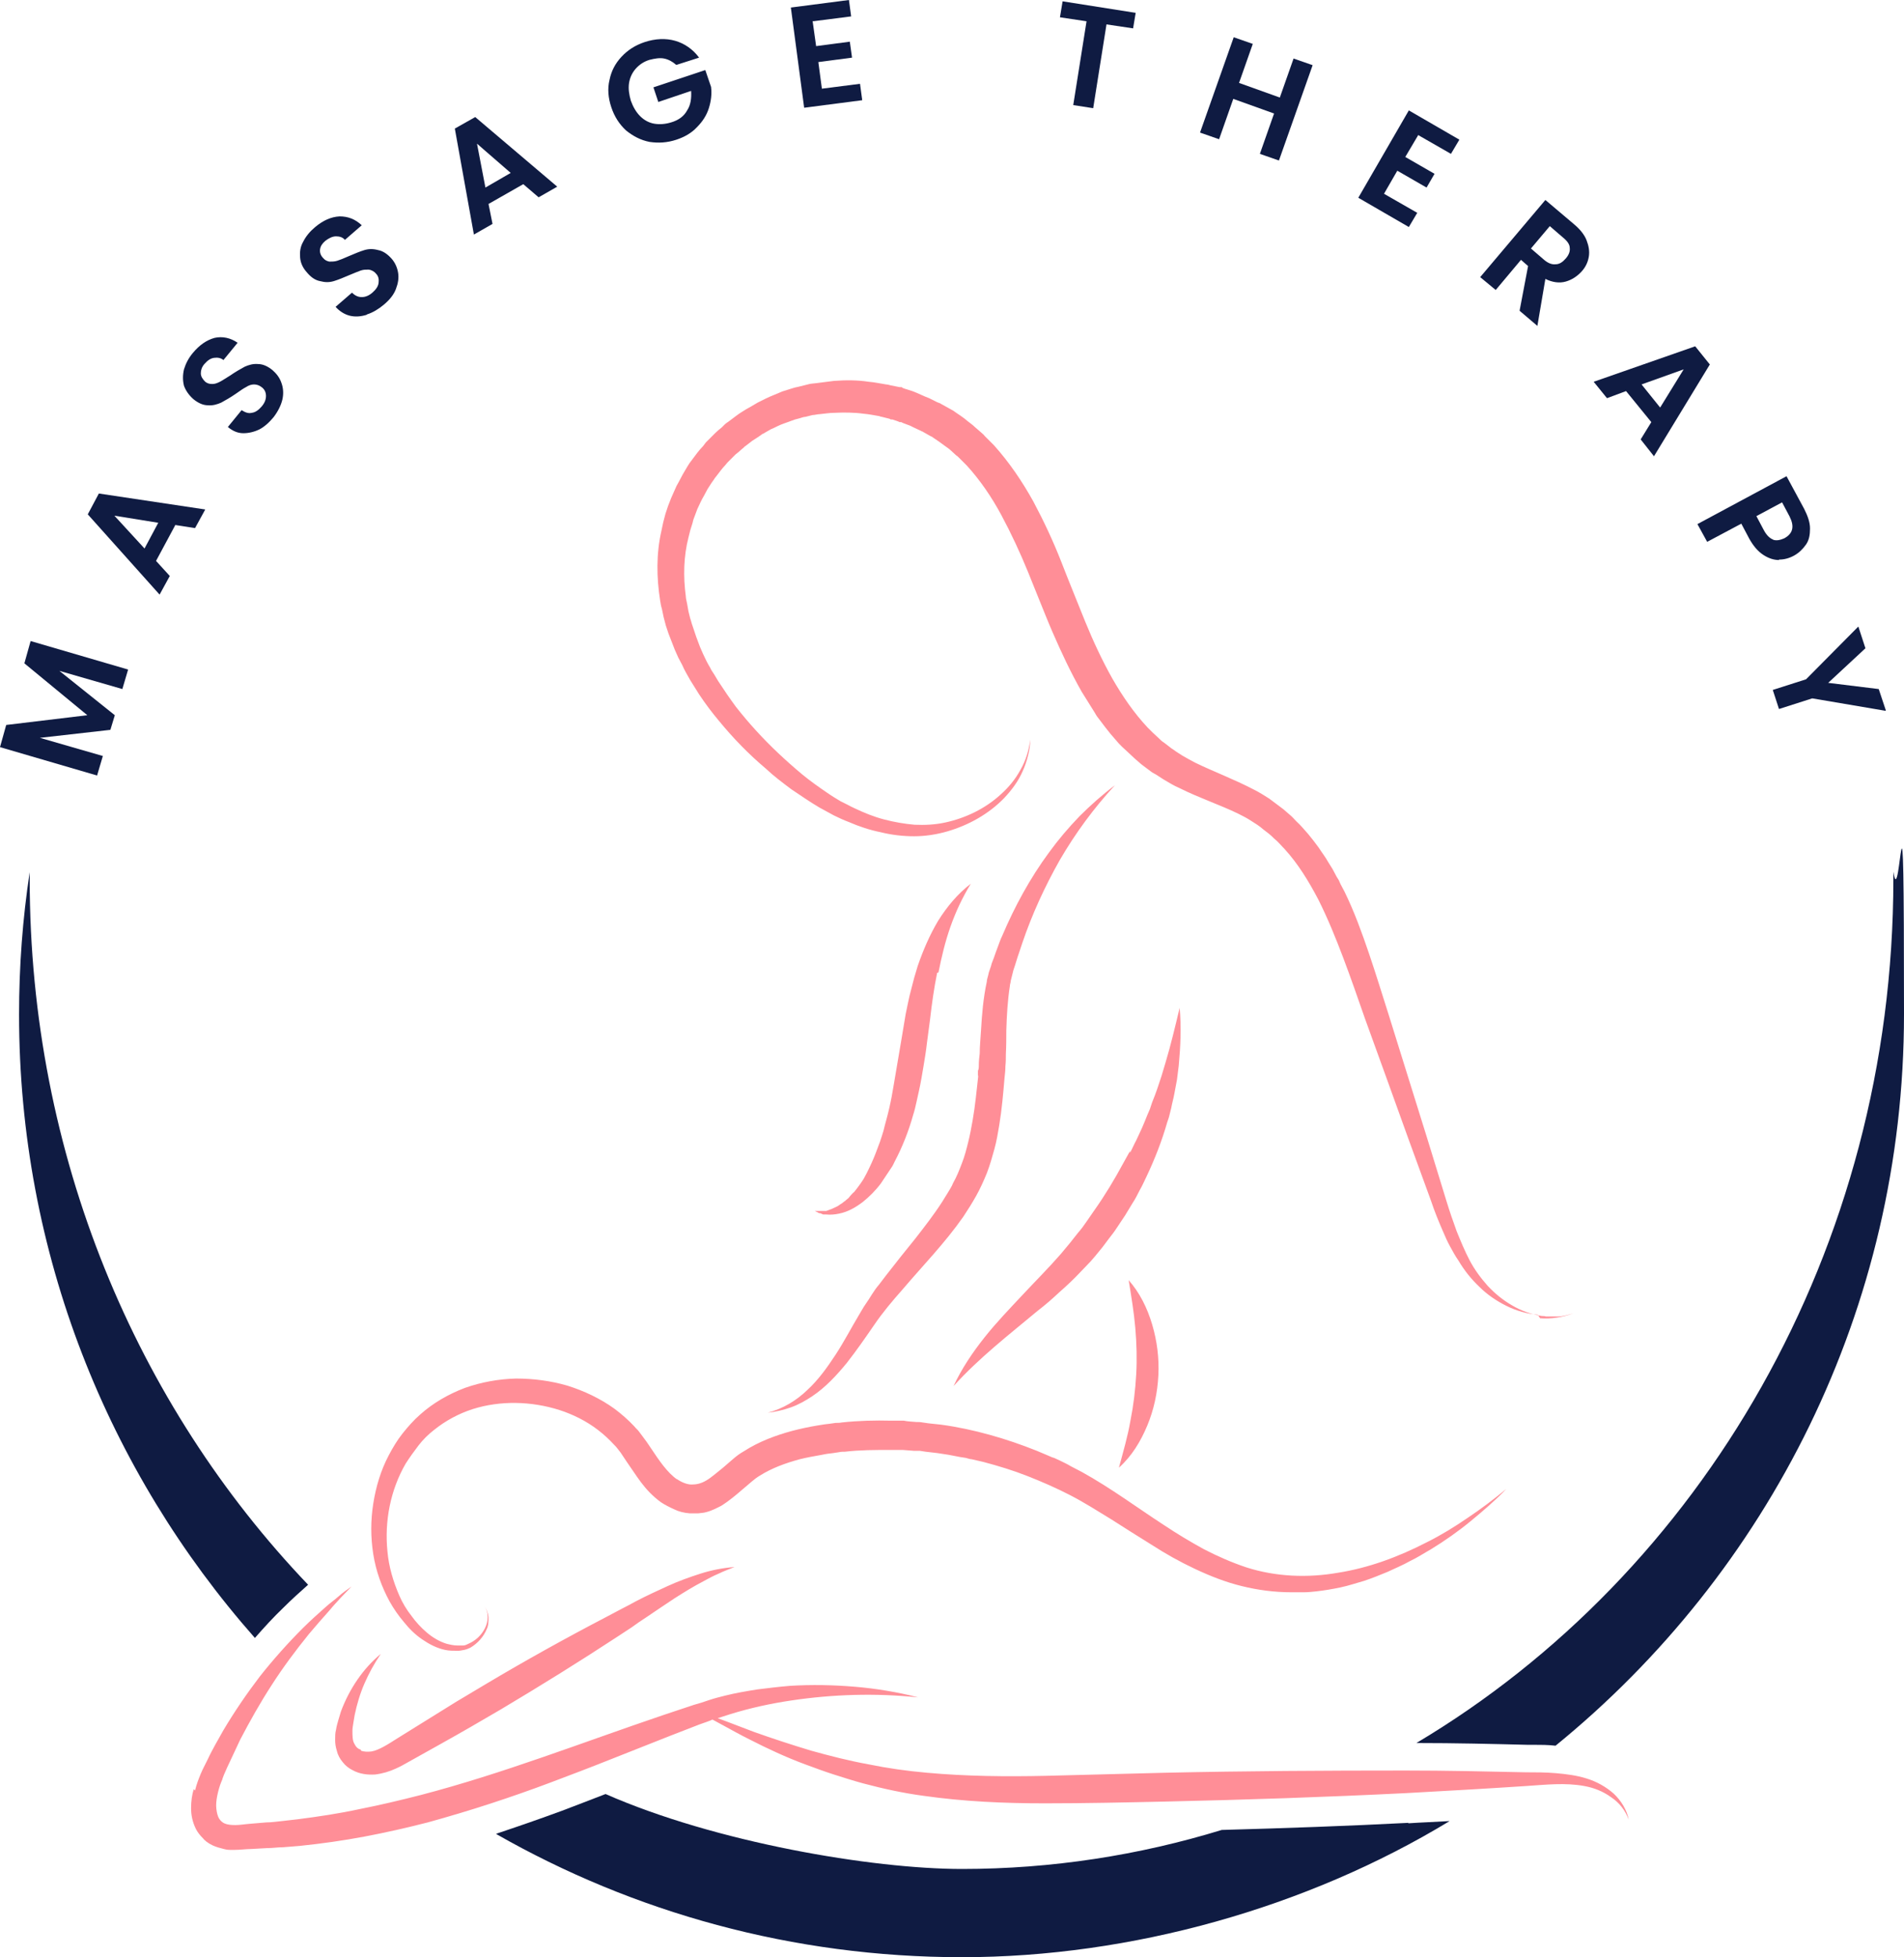
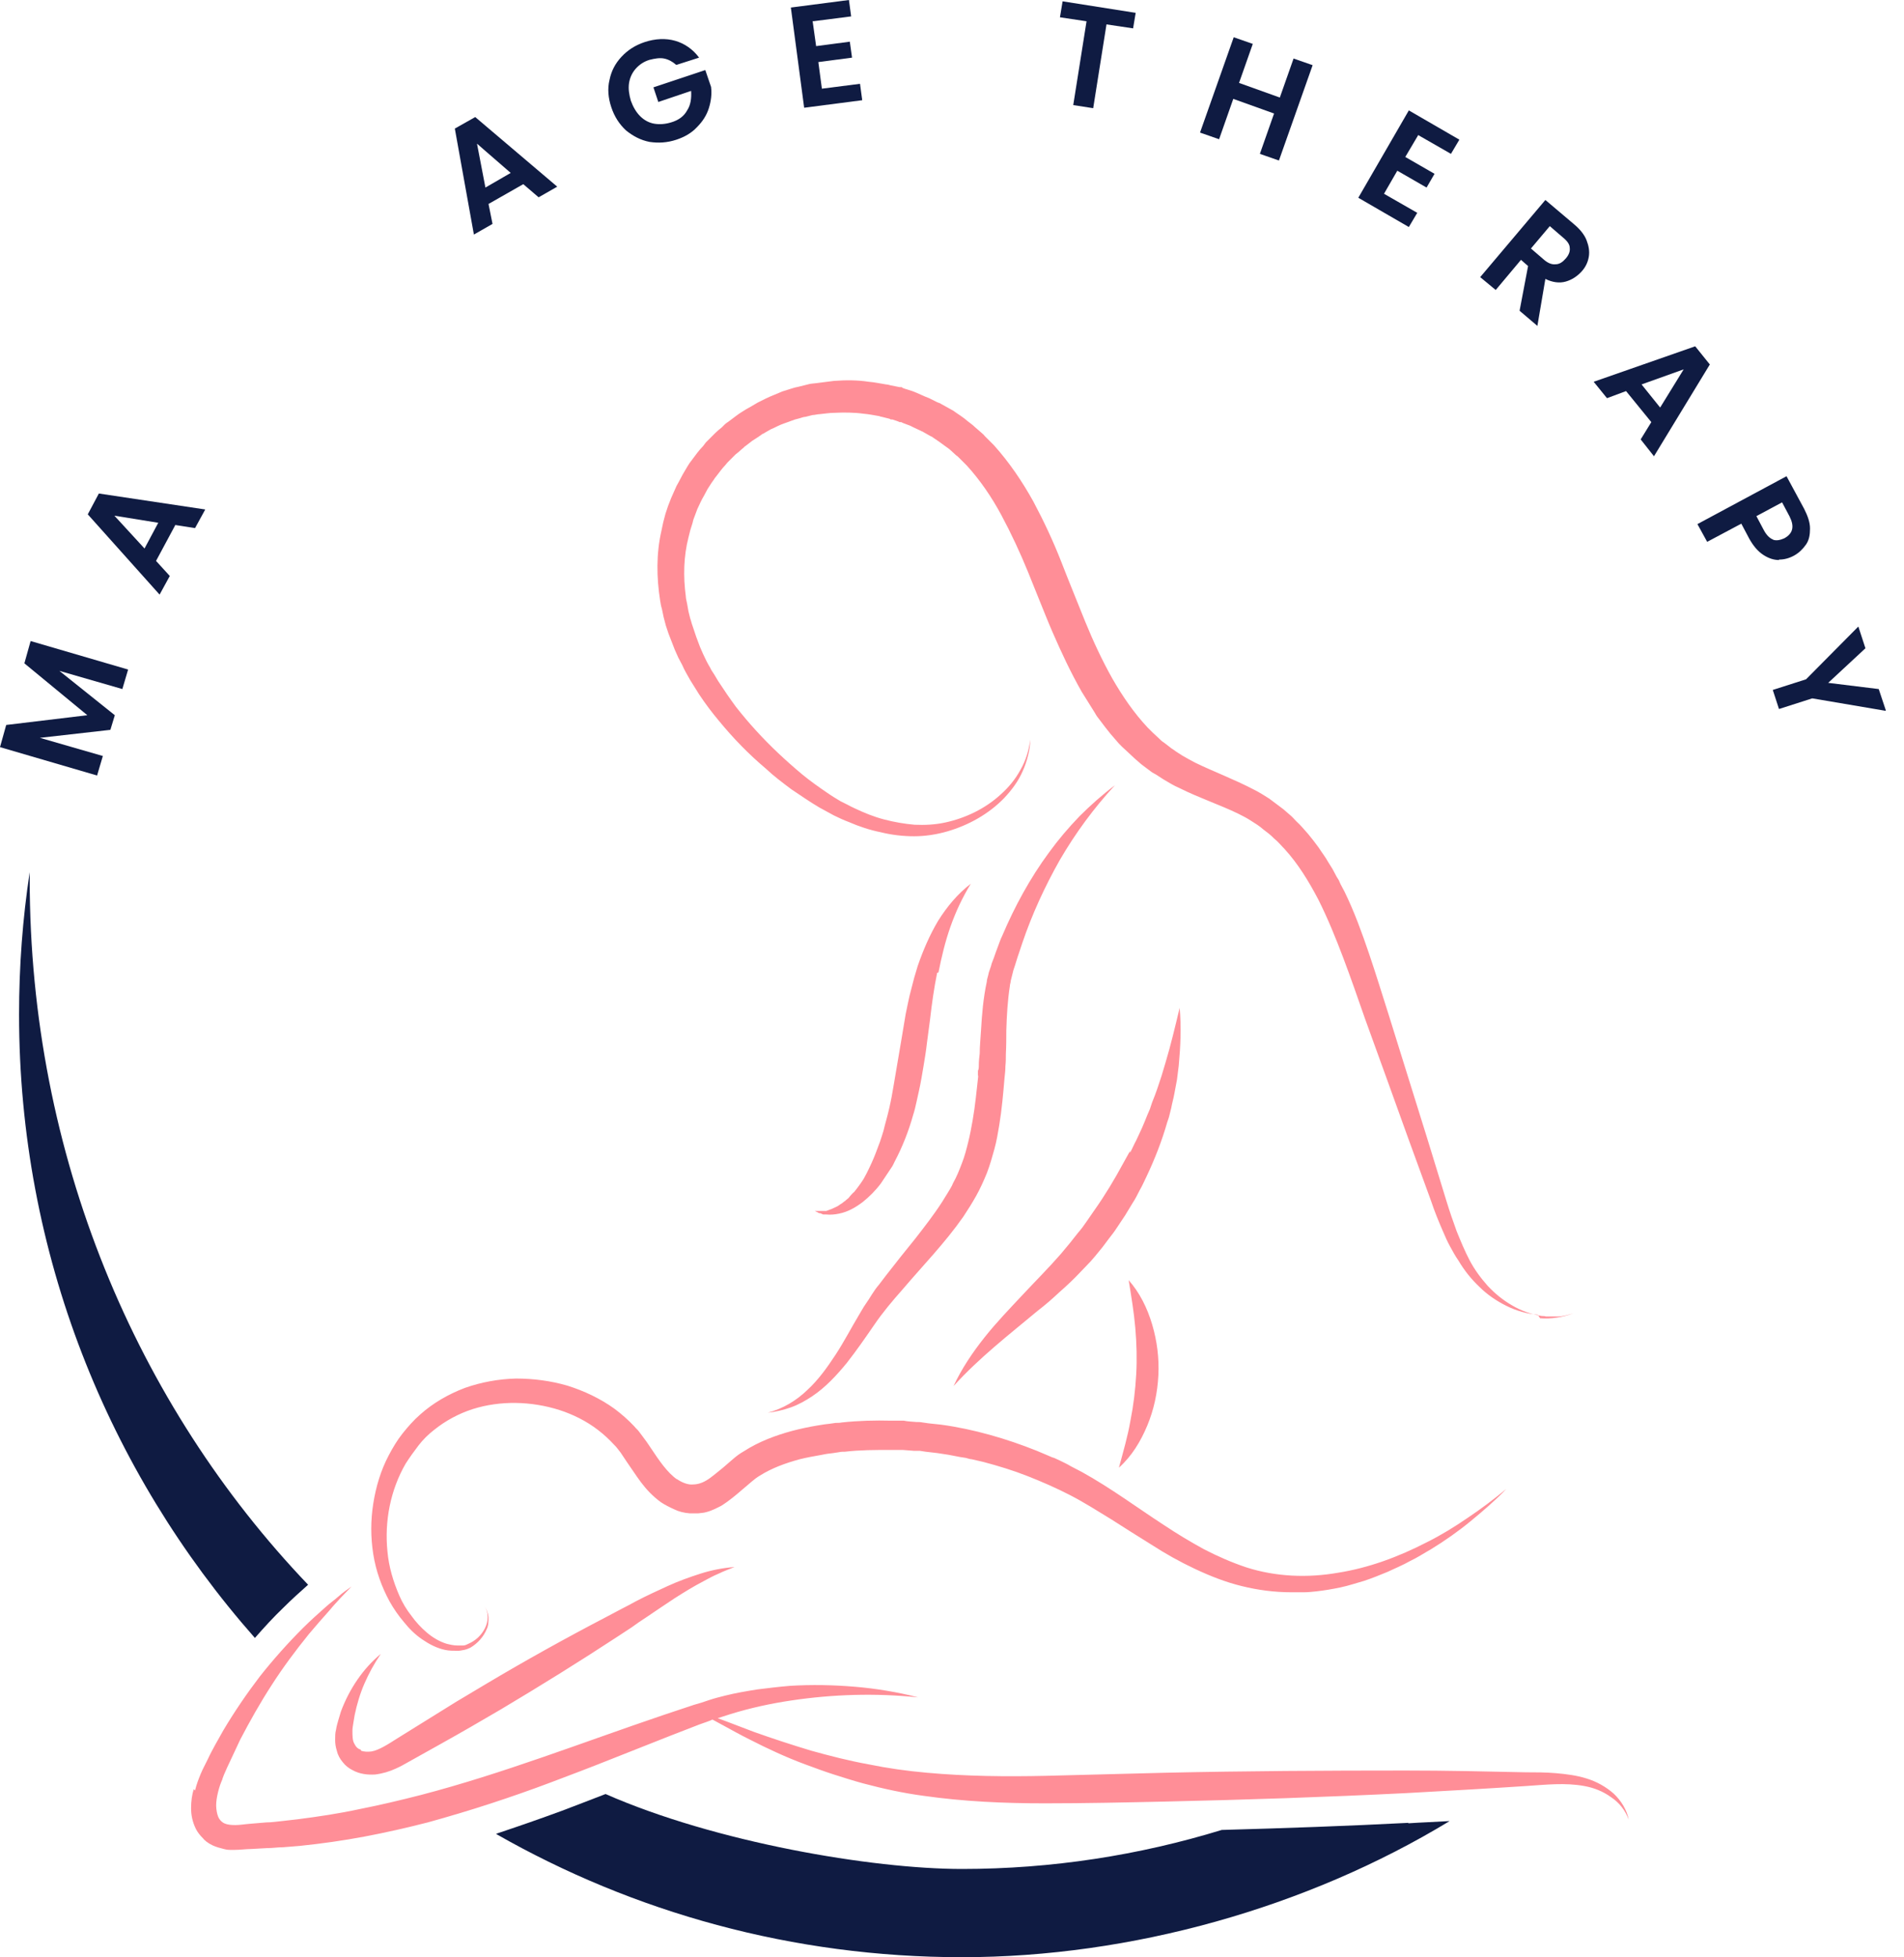
<svg xmlns="http://www.w3.org/2000/svg" id="Capa_1" data-name="Capa 1" viewBox="0 0 429.5 441.4">
  <defs>
    <style>
      .cls-1 {
        fill: #ff8e97;
      }

      .cls-1, .cls-2 {
        stroke-width: 0px;
      }

      .cls-2 {
        fill: #0f1b42;
      }
    </style>
  </defs>
  <path class="cls-1" d="m346.9,296.5c-2.5-.2-4.9-.9-7.1-2s-4.3-2.5-6.1-4.3c-1.8-1.7-3.4-3.7-4.7-5.9-.7-1-1.3-2.1-1.9-3.2s-1.1-2.2-1.6-3.4c-1-2.3-1.9-4.5-2.7-6.9l-5-13.7c-3.3-9.2-6.6-18.3-9.9-27.4-1.6-4.6-3.2-9.2-4.9-13.7s-3.5-8.9-5.6-13.1c-2.2-4.2-4.6-8.1-7.6-11.4-.8-.8-1.5-1.7-2.4-2.4-.4-.4-.8-.8-1.2-1.1l-1.3-1c-.2-.2-.4-.3-.6-.5l-.7-.5-1.4-.9c-.9-.6-1.9-1.1-2.9-1.6-4.1-2-8.7-3.5-13.3-5.8-1.2-.5-2.3-1.2-3.5-1.9l-1.7-1.1-.9-.5c-.3-.2-.5-.4-.8-.6l-1.6-1.2c-.5-.4-1-.9-1.5-1.3-1-.9-1.9-1.8-2.9-2.7-.2-.2-.5-.5-.7-.7l-.6-.7c-.4-.5-.9-1-1.3-1.5-.8-1-1.6-2-2.4-3.1-.4-.5-.8-1-1.1-1.6l-1-1.6-.5-.8-.5-.8-1-1.6c-2.5-4.4-4.6-8.9-6.6-13.5-1-2.3-1.9-4.6-2.8-6.8s-1.8-4.5-2.7-6.7c-1.8-4.4-3.8-8.7-6-12.8s-4.8-7.9-7.8-11.2l-1.2-1.2-.6-.6c-.2-.2-.4-.4-.6-.5l-1.2-1.1c-.4-.4-.9-.7-1.3-1-.9-.7-1.8-1.3-2.7-1.9-.2-.2-.5-.3-.7-.4l-.7-.4-.7-.4c-.1,0-.2-.2-.4-.2l-.4-.2-1.5-.7-.4-.2-.4-.2-.8-.3-.8-.3-.4-.2h-.4c0-.1-1.6-.6-1.6-.6h-.4c0-.1-.4-.2-.4-.2l-.8-.2-.8-.2c-.3,0-.5-.2-.8-.2-1.1-.2-2.2-.4-3.3-.5-2.2-.3-4.4-.3-6.6-.2-1.1,0-2.2.2-3.3.3-.5,0-1.1.2-1.6.2l-1.6.4c-.5,0-1.1.3-1.6.4s-1.1.3-1.6.5c-1,.4-2.1.7-3.1,1.2s-1,.5-1.5.7l-1.4.8c-.2.2-.5.2-.7.4l-.7.5c-.5.3-.9.6-1.4.9l-1.3,1c-.2.2-.5.3-.6.5l-.6.5c-.4.4-.8.7-1.3,1.1l-1.2,1.2-.6.6-.5.6c-.4.4-.7.8-1.1,1.3l-1,1.3c-.2.2-.3.4-.5.7l-.5.7-.9,1.4-.8,1.5-.4.7-.4.8-.7,1.5-.6,1.6-.3.8-.2.8-.5,1.6-.4,1.6c-1.1,4.3-1.2,8.8-.6,13.3,0,.5.2,1.1.3,1.7l.3,1.7.4,1.6c.2.5.3,1.1.5,1.6.4,1.1.7,2.2,1.1,3.2.2.5.4,1.1.6,1.6l.7,1.6c.5,1.1,1,2.1,1.6,3.1.2.5.6,1,.9,1.5l.9,1.5c1.3,2,2.6,3.9,4,5.8,2.9,3.7,6.1,7.2,9.6,10.5,1.7,1.6,3.5,3.2,5.3,4.7s3.8,2.9,5.7,4.2c1,.7,2,1.3,3,1.9l1.6.8c.5.3,1,.5,1.6.8,2.1,1,4.3,1.9,6.6,2.5s4.6,1,6.9,1.2c2.3.1,4.6,0,6.9-.5,4.6-1,9-3.1,12.5-6.3,1.8-1.6,3.3-3.4,4.5-5.6,1.2-2.1,1.9-4.4,2.2-6.8,0,1.2-.2,2.4-.5,3.6s-.7,2.4-1.2,3.5c-1,2.3-2.5,4.3-4.2,6.1-3.5,3.6-8,6.1-12.8,7.5-2.4.7-5,1.1-7.5,1.1s-5.1-.3-7.5-.9c-2.5-.5-4.9-1.3-7.2-2.3-.6-.2-1.2-.5-1.7-.7l-1.7-.8c-1.1-.6-2.2-1.2-3.3-1.8-2.2-1.3-4.2-2.7-6.3-4.1-2-1.5-4-3-5.8-4.7-3.8-3.2-7.3-6.8-10.5-10.7-1.6-1.9-3.1-3.9-4.5-6-.3-.5-.7-1.1-1-1.6s-.7-1.1-1-1.6c-.6-1.1-1.3-2.2-1.8-3.4l-.9-1.7c-.3-.6-.5-1.2-.8-1.8-.5-1.2-.9-2.4-1.4-3.6-.2-.6-.4-1.2-.6-1.8l-.5-1.9-.4-1.9c-.2-.6-.3-1.3-.4-1.9-.8-5.1-.9-10.5.3-15.7l.4-1.9.5-1.9.3-.9.3-.9.7-1.8.8-1.8.4-.9.5-.9.9-1.7,1-1.7.5-.8c.2-.3.4-.5.6-.8l1.2-1.6c.4-.5.8-1,1.3-1.5l.6-.8.7-.7,1.4-1.4c.5-.5,1-.9,1.5-1.3l.7-.7c.2-.2.5-.4.8-.6l1.6-1.2c.5-.4,1.1-.8,1.6-1.1l.8-.5c.3-.2.6-.3.9-.5l1.7-1,1.8-.9c1.2-.6,2.4-1,3.7-1.6.6-.2,1.3-.4,1.9-.6.6-.2,1.3-.4,1.9-.5l2-.5c.6-.2,1.3-.2,2-.3,1.3-.2,2.6-.3,3.9-.5,2.7-.2,5.3-.2,7.9.2,1.3.1,2.6.4,3.9.6.3,0,.6.1,1,.2l1,.2,1,.2h.5c0,.1.5.3.5.3l1.9.6.5.2.5.2.9.4.9.4.5.2.5.2,1.8.9.5.2c.2,0,.3.2.4.2l.9.5.9.5c.3.2.6.3.9.5,1.1.8,2.3,1.5,3.3,2.4.5.4,1.1.8,1.6,1.3l1.5,1.3c.2.2.5.4.7.7l.7.7,1.4,1.4c3.5,3.9,6.4,8.2,8.9,12.7,2.4,4.5,4.5,9,6.3,13.6.9,2.3,1.8,4.6,2.7,6.8s1.8,4.5,2.7,6.7c1.8,4.4,3.8,8.7,6.1,12.8,2.3,4,4.9,7.8,8,11.1.8.8,1.6,1.6,2.4,2.3.4.4.8.8,1.3,1.1l1.3,1c.2.2.4.3.7.5l.7.5,1.4.9c.9.5,1.9,1.1,2.9,1.6,4.1,2,8.7,3.7,13.3,6.1,1.2.6,2.3,1.3,3.4,2l1.6,1.2.8.6c.3.2.5.4.8.6l1.5,1.3c.5.4.9.9,1.4,1.4,1,.9,1.8,1.9,2.7,2.9.4.5.8,1,1.2,1.5l.6.8.3.4.3.4c.7,1.1,1.5,2.1,2.1,3.2.3.5.7,1.1,1,1.6l.9,1.7.5.8.4.9.9,1.7c2.2,4.5,3.9,9.2,5.5,13.9s3,9.3,4.5,14c2.9,9.3,5.8,18.6,8.7,27.9l4.3,14c.7,2.3,1.5,4.6,2.3,6.8.9,2.2,1.8,4.4,2.9,6.5s2.5,4,4.1,5.8c1.6,1.7,3.4,3.2,5.5,4.4,2,1.2,4.3,2,6.7,2.4.3,0,.6,0,.9.1h2.7c1.2,0,2.4-.4,3.5-.7-2.5.9-5,1.3-7.5,1.1l-.5-.8Zm-126.3-53.7v-1.3c.2-.4.2-.8.2-1.3,0-.9.1-1.7.2-2.6,0-1.7.2-3.5.3-5.3.2-3.5.5-7.2,1.3-10.9,0-.5.2-.9.3-1.4s.2-.9.4-1.4.3-.9.4-1.3l.5-1.3c.3-.9.6-1.7.9-2.5s.6-1.7,1-2.5c2.8-6.6,6.3-13,10.5-18.7,2.1-2.9,4.4-5.6,6.9-8.2,2.5-2.5,5.2-4.9,8-7-4.8,5.2-8.9,10.8-12.4,16.8-3.4,6-6.3,12.3-8.5,18.8-.3.8-.5,1.6-.8,2.4-.3.8-.5,1.6-.8,2.5l-.4,1.2c-.1.4-.2.8-.3,1.2-.1.4-.2.8-.3,1.2,0,.4-.2.8-.2,1.2-.5,3.2-.7,6.6-.8,10,0,1.7,0,3.5-.1,5.3,0,.9,0,1.8-.1,2.7,0,.9-.1,1.8-.2,2.7-.3,3.5-.6,7.1-1.2,10.7-.3,1.8-.6,3.6-1.1,5.4s-1,3.6-1.7,5.4c-.7,1.7-1.5,3.5-2.4,5.1s-1.9,3.2-2.9,4.7c-4.2,6-9.2,11.1-13.7,16.4-2.3,2.6-4.5,5.2-6.4,8-2,2.9-4,5.8-6.2,8.6-2.3,2.8-4.8,5.5-7.8,7.5-1.5,1-3.1,1.9-4.8,2.5s-3.4,1-5.2,1.2c3.4-.9,6.4-2.7,8.9-5.1,2.5-2.3,4.5-5.1,6.4-8s3.5-6,5.3-9c.5-.8.9-1.6,1.4-2.3s1-1.5,1.5-2.3,1-1.5,1.6-2.2c.5-.7,1.1-1.4,1.6-2.1,1.1-1.4,2.2-2.8,3.3-4.2l3.3-4.1c2.1-2.7,4.2-5.4,6-8.2.4-.7.9-1.4,1.3-2.1.4-.7.9-1.4,1.2-2.2.8-1.4,1.4-2.9,2-4.5.6-1.5,1-3.1,1.4-4.7s.7-3.2,1-4.9c.6-3.4.9-6.8,1.3-10.3l-.1.4Zm34.3,17.2c.5-.9.9-1.9,1.4-2.8l1.3-2.8c.4-.9.8-1.9,1.2-2.9.2-.5.4-.9.6-1.4l.5-1.5c.4-1,.8-2,1.1-2.9l1-3,.9-3c1.2-4,2.2-8.2,3.2-12.4.4,4.3.2,8.7-.2,13l-.4,3.2c-.2,1.1-.4,2.1-.6,3.2s-.5,2.1-.7,3.2l-.4,1.6c-.1.5-.3,1-.5,1.6-1.2,4.2-2.8,8.3-4.7,12.3-.5,1-.9,2-1.5,3-.5,1-1,2-1.6,2.9l-1.7,2.8c-.6.9-1.2,1.8-1.8,2.7s-.6.9-.9,1.3l-1,1.3c-.7.9-1.3,1.8-2,2.6-.7.9-1.4,1.7-2.1,2.5-.8.8-1.5,1.6-2.3,2.4-1.5,1.6-3.1,3.1-4.7,4.5-1.6,1.5-3.2,2.9-4.9,4.2-6.6,5.5-13.2,10.6-19,17,1.8-3.9,4.3-7.6,7-11,2.7-3.4,5.7-6.5,8.6-9.6s5.9-6.1,8.6-9.2c.7-.8,1.3-1.6,2-2.4l1.9-2.4c.7-.8,1.3-1.6,1.9-2.5l.9-1.3c.3-.4.6-.9.9-1.3,2.4-3.4,4.5-6.9,6.5-10.6.5-.9,1-1.8,1.5-2.7v.4Zm-43.5-40.6c-.7,3.4-1.2,7-1.6,10.5l-.7,5.3c-.2,1.8-.5,3.6-.8,5.4s-.6,3.6-1,5.4c-.2.9-.4,1.8-.6,2.7s-.4,1.8-.7,2.7c-1,3.6-2.4,7.2-4.2,10.6-.2.4-.4.9-.7,1.3l-.8,1.2-.4.6-.4.6c-.3.4-.5.8-.8,1.2-1.2,1.6-2.6,3-4.1,4.2-1.6,1.2-3.3,2.2-5.3,2.6-.9.2-2,.3-2.9.2h-.7c-.2-.1-.5-.2-.7-.3h-.3c-.1-.1-.2-.2-.3-.2l-.6-.3h2.6c.9-.3,1.6-.6,2.4-1,.4-.2.7-.5,1.1-.7l.5-.4c.2-.1.3-.2.5-.4l.5-.4.4-.5c.3-.3.5-.6.9-.9.5-.6,1-1.3,1.5-2s.9-1.4,1.3-2.2c.8-1.6,1.5-3.1,2.1-4.7.3-.8.6-1.6.9-2.4.3-.8.5-1.6.8-2.5.4-1.7.9-3.3,1.3-5.1.4-1.7.7-3.4,1-5.2s.6-3.5.9-5.3c.3-1.8.6-3.5.9-5.3.3-1.8.6-3.6.9-5.4.4-1.8.7-3.6,1.2-5.4.2-.9.5-1.8.7-2.7.3-.9.5-1.8.8-2.7,1.2-3.5,2.7-7,4.6-10.2,2-3.2,4.4-6.1,7.4-8.4-1.9,3.1-3.4,6.3-4.6,9.7-1.2,3.4-2,6.8-2.7,10.3l-.3.1Zm43.1,69.2c2.6,2.9,4.3,6.4,5.4,10.1s1.6,7.6,1.4,11.5-1,7.7-2.5,11.3c-1.5,3.6-3.5,6.9-6.4,9.5,1-3.7,2-7.1,2.6-10.6.7-3.5,1.1-6.9,1.3-10.4.2-3.5.1-7-.2-10.5-.3-3.5-.9-7.1-1.5-10.8l-.1-.1Zm-101.9,44.9c1.1.8,2.4,1.3,3.4,1.3,1.1,0,2.1-.2,3.3-.9,1.2-.7,2.4-1.8,3.8-2.9.7-.6,1.4-1.2,2.2-1.9s1.6-1.3,2.5-1.8c3.4-2.2,7.2-3.6,10.9-4.6,1.9-.5,3.8-.9,5.6-1.2s1.9-.3,2.8-.4l1.4-.2c.5,0,.9,0,1.4-.1,3.7-.4,7.5-.5,11.2-.4h2.8c.9.2,1.9.2,2.8.3.5,0,.9,0,1.4.1l1.4.2c.9.1,1.9.2,2.8.3,3.7.5,7.4,1.3,11,2.3s7.1,2.2,10.6,3.6c.9.4,1.7.7,2.6,1.1s.9.4,1.3.5l1.3.6c.8.4,1.7.8,2.5,1.3l2.5,1.3c6.5,3.6,12.4,8,18.4,11.9,3,2,6,3.8,9.1,5.5,3.1,1.6,6.3,3,9.6,4.1,6.6,2.1,13.7,2.4,20.6,1.2,7-1.1,13.7-3.6,20.1-6.9,3.2-1.6,6.3-3.5,9.2-5.5,3-2,5.9-4.2,8.7-6.5-2.5,2.6-5.3,5-8.1,7.3-2.8,2.3-5.8,4.4-8.9,6.3-1.6.9-3.1,1.9-4.8,2.7-1.6.9-3.3,1.6-5,2.4-1.7.7-3.4,1.4-5.2,2-1.8.5-3.5,1.1-5.4,1.5s-3.7.7-5.5.9c-.9.1-1.9.2-2.8.2h-2.8c-3.8,0-7.6-.5-11.2-1.4-3.7-.9-7.2-2.3-10.6-3.9s-6.6-3.4-9.7-5.4c-3.1-1.9-6.2-3.9-9.2-5.8-3.1-1.9-6.1-3.8-9.2-5.4s-6.3-3-9.6-4.3c-3.3-1.3-6.6-2.3-10-3.2l-2.6-.6c-.4,0-.9-.2-1.3-.3l-1.3-.2c-.9-.2-1.7-.3-2.6-.5l-2.6-.4c-.9-.1-1.7-.2-2.6-.3l-1.3-.2h-1.3l-2.6-.2h-2.6c-3.5,0-7,0-10.4.4-.4,0-.9,0-1.3.1l-1.3.2c-.9.1-1.7.2-2.6.4-1.7.3-3.4.6-5,1-3.3.9-6.3,2-9,3.7-.7.4-1.3.9-1.9,1.4-.6.5-1.3,1.1-2,1.7-1.4,1.2-2.9,2.5-4.8,3.7-1,.5-2.1,1.1-3.3,1.4-.6.2-1.2.2-1.9.3h-1.9c-1.3-.1-2.5-.4-3.5-.9-1.1-.5-2.1-1-3-1.6-1.8-1.3-3.3-2.9-4.5-4.5s-2.2-3.2-3.2-4.6c-.5-.7-.9-1.4-1.4-2.1l-.7-.9c-.2-.3-.5-.6-.8-.9-1.1-1.2-2.3-2.3-3.6-3.3-2.6-2-5.6-3.5-8.7-4.5-6.3-2-13.3-2.2-19.6-.2-3.1,1-6.1,2.6-8.7,4.7-1.3,1-2.5,2.2-3.5,3.5s-2,2.7-2.9,4.1c-3.4,5.9-4.8,12.9-4.1,19.8.3,3.4,1.3,6.8,2.7,10,.7,1.6,1.6,3.1,2.7,4.5,1,1.4,2.2,2.7,3.5,3.8,1.3,1.1,2.8,2,4.4,2.5.8.2,1.6.4,2.5.4h1.3c.4,0,.8-.2,1.2-.4,1.6-.7,2.9-1.9,3.7-3.5.4-.8.6-1.6.6-2.5s-.2-1.8-.8-2.5c.6.7.9,1.6,1,2.5,0,.9,0,1.9-.4,2.7-.7,1.7-2,3.2-3.7,4.2-.4.2-.9.4-1.4.5s-1,.2-1.4.2c-1,0-2,0-2.9-.2-1.9-.4-3.6-1.3-5.2-2.4-1.6-1.1-2.9-2.4-4.1-3.9-1.2-1.4-2.3-3-3.2-4.6-1.8-3.3-3.1-6.9-3.7-10.7-.6-3.8-.6-7.6,0-11.4s1.7-7.5,3.5-10.9c.9-1.7,1.9-3.4,3.1-4.9s2.5-3,4-4.3c2.9-2.6,6.4-4.6,10.1-6,3.7-1.3,7.6-2,11.5-2.1,3.9,0,7.8.5,11.6,1.6,3.8,1.2,7.4,2.9,10.6,5.2,1.6,1.2,3.1,2.5,4.5,4,.3.4.7.7,1,1.1l.9,1.2c.6.8,1.2,1.6,1.7,2.4,2,3,3.8,5.7,6.1,7.3l-.2-.2Zm-71.2,61.3c.7.3,1.6.3,2.4.2,1.7-.3,3.7-1.6,5.9-3,2.2-1.4,4.4-2.7,6.6-4.1,2.2-1.4,4.4-2.7,6.6-4.1l6.7-4c8.9-5.3,17.9-10.3,27.1-15.1,1.1-.6,2.3-1.2,3.4-1.8,1.2-.6,2.3-1.2,3.4-1.8,2.3-1.2,4.7-2.3,7.1-3.4,2.4-1.1,4.9-2,7.4-2.8s5.1-1.3,7.7-1.5c-1.2.5-2.4.9-3.6,1.5-1.2.5-2.3,1.1-3.4,1.7-2.3,1.2-4.4,2.5-6.6,3.9-2.1,1.4-4.2,2.8-6.4,4.3-1.1.7-2.1,1.4-3.2,2.2-1.1.7-2.1,1.4-3.2,2.1-8.7,5.7-17.4,11.1-26.3,16.4l-6.7,3.9c-2.3,1.3-4.5,2.6-6.7,3.8-2.3,1.3-4.5,2.5-6.8,3.8s-2.3,1.3-3.6,1.9-2.9,1.1-4.6,1.3c-1.7.1-3.5-.1-5.1-1-.8-.4-1.6-1-2.2-1.8-.6-.7-1.1-1.6-1.3-2.5-.3-.9-.4-1.7-.4-2.5s0-1.6.2-2.3c.1-.7.3-1.4.5-2.1s.4-1.3.6-2c1.9-5.1,5-9.7,9-13-1.5,2.2-2.7,4.4-3.7,6.7-1,2.3-1.7,4.7-2.2,7.1-.1.6-.2,1.2-.3,1.8s-.2,1.2-.2,1.7c0,1.1,0,2.2.4,2.9.4.8.8,1.2,1.5,1.4v.2Zm-37.4,9c.3-1.3.8-2.6,1.3-3.8.1-.3.3-.6.4-.9l.4-.8.8-1.6c.5-1.1,1.1-2.2,1.7-3.3.6-1.1,1.2-2.1,1.8-3.2,2.5-4.2,5.3-8.3,8.2-12.1,3-3.8,6.3-7.5,9.7-10.9,1.7-1.7,3.5-3.3,5.3-4.9.9-.8,1.9-1.5,2.8-2.3s1.9-1.5,2.9-2.2l-2.5,2.6c-.8.9-1.6,1.7-2.4,2.7-1.6,1.8-3.2,3.6-4.7,5.4-3,3.7-5.9,7.6-8.4,11.5-2.6,4-4.9,8.1-7.1,12.3l-1.5,3.2c-.5,1.1-1,2.1-1.5,3.2l-.7,1.6-.3.8c0,.2-.2.5-.3.8-.4,1-.7,2.1-.9,3.1-.2,1-.3,2-.2,2.9s.3,1.7.6,2.2c.7,1.1,1.6,1.5,3.7,1.5,1,0,2.1-.2,3.4-.3l3.6-.3c1.2,0,2.4-.2,3.5-.3l3.5-.4c4.7-.6,9.4-1.3,14-2.3,4.6-.9,9.2-2,13.9-3.2,18.4-4.8,36.3-11.8,54.6-18,2.3-.8,4.6-1.5,6.9-2.3l1.7-.5.9-.3.9-.3c1.2-.4,2.4-.7,3.6-1,2.4-.6,4.8-1,7.3-1.4,2.4-.3,4.9-.6,7.3-.8,4.9-.3,9.8-.2,14.6.2,2.4.2,4.8.5,7.2.9s4.8.9,7.1,1.5c-9.6-1-19.2-.7-28.6.7-4.7.7-9.3,1.7-13.8,3.1-.9.3-1.9.6-2.8.9l1.9.7c2.1.8,4.2,1.6,6.3,2.4,4.2,1.5,8.5,2.9,12.8,4.2,4.3,1.2,8.6,2.3,13,3.1,4.4.9,8.7,1.5,13.2,1.9,8.8.8,17.8.9,26.7.7l27.1-.7c18.1-.4,36.2-.5,54.2-.5,9,0,18.1.2,27.1.4,2.3,0,4.5,0,6.8.2s4.7.5,6.9,1.2c2.3.7,4.4,1.9,6.1,3.4,1.7,1.6,3,3.7,3.4,5.9-.4-1.1-.9-2-1.6-2.9s-1.5-1.6-2.4-2.2c-1.8-1.3-3.8-2.1-6-2.5-4.3-.8-8.7-.3-13.2,0-9,.6-18.1,1.1-27.1,1.6-18.1.9-36.1,1.5-54.2,1.9-9,.2-18,.4-27.2.4s-18.3-.4-27.4-1.7c-4.5-.6-9.1-1.6-13.6-2.8-2.2-.6-4.4-1.3-6.6-2-2.2-.7-4.3-1.5-6.5-2.3-4.3-1.6-8.4-3.5-12.5-5.6-2-1-4-2.1-6-3.2-.8-.4-1.6-.9-2.4-1.3l-.4.2-.8.3-1.7.6-6.7,2.6-13.4,5.3c-4.5,1.8-9,3.5-13.5,5.2s-9.1,3.3-13.7,4.8c-4.6,1.5-9.3,2.9-14,4.2-4.7,1.2-9.5,2.3-14.3,3.2-4.8.9-9.7,1.6-14.6,2.1l-3.7.3c-1.2,0-2.4.2-3.7.2l-3.6.2c-1.1,0-2.4.2-3.8.2s-1.5,0-2.3-.2-1.6-.4-2.5-.8c-.4-.2-.8-.4-1.2-.7-.2-.1-.4-.3-.5-.4-.2-.1-.3-.3-.5-.5-.6-.6-1.2-1.3-1.6-2.1-.8-1.6-1.1-3.2-1.1-4.7,0-1.6.2-3,.6-4.3l.3.3Z" />
  <g>
-     <path class="cls-2" d="m319.5,393.1c8.9,0,17.1.2,25,.4h1.4c1.6,0,3.3,0,5,.2,47.9-39,78.6-98.4,78.6-165s-.8-21.6-2.4-32.1v1.6c0,83.7-43.4,156.7-107.6,194.9Z" />
    <path class="cls-2" d="m317.7,411.1c-13.5.7-27.6,1.2-42.1,1.6-18.6,5.7-38.3,8.8-58.6,8.8s-55.6-6-80.4-16.9c-3.4,1.3-6.7,2.6-9.9,3.8-4.9,1.8-9.5,3.4-14,4.9h0c-.3.1-.6.2-.8.3,31,17.7,66.9,27.8,105.1,27.8s77.9-11.2,110-30.7c-3.3.2-6.4.3-9.3.5v-.1Z" />
    <path class="cls-2" d="m63.9,362.6c1.9-1.9,3.8-3.6,5.6-5.2h0C30.8,316.9,6.7,260.6,6.7,198.3s0-1.1,0-1.6c-1.6,10.5-2.4,21.2-2.4,32.1,0,53.9,20.1,103.1,53.2,140.6,2.1-2.4,4.2-4.7,6.4-6.8Z" />
  </g>
  <g>
    <path class="cls-2" d="m7,144.6l21.9,6.4-1.3,4.4-14.2-4.1,12.5,10-1,3.3-15.9,1.8,14.2,4.1-1.3,4.4-21.9-6.4,1.4-5,18.3-2.2-14.2-11.7,1.4-5h.1Z" />
    <path class="cls-2" d="m39.5,118.5l-4.3,8,3.1,3.4-2.3,4.2-16.2-18.1,2.5-4.7,24,3.6-2.3,4.2-4.5-.7v.1Zm-3.8-.6l-9.9-1.6,6.8,7.4,3.1-5.8h0Z" />
-     <path class="cls-2" d="m58.6,96.8c-1.2.6-2.5.9-3.7.9-1.3,0-2.4-.5-3.5-1.4l3.1-3.8c.8.5,1.5.8,2.3.6.8-.1,1.5-.6,2.2-1.4.7-.8,1-1.6,1-2.4s-.3-1.5-1-2c-.5-.4-1.1-.6-1.7-.6s-1.2.2-1.8.6c-.6.3-1.3.8-2.3,1.5-1.3.9-2.4,1.5-3.3,2-.9.4-1.9.7-3,.6-1.1,0-2.2-.5-3.3-1.4-1-.9-1.7-1.9-2.1-3-.3-1.2-.3-2.4,0-3.7.4-1.3,1-2.5,2-3.7,1.5-1.8,3.1-2.9,4.9-3.4,1.8-.4,3.6,0,5.2,1.1l-3.2,3.9c-.6-.5-1.3-.6-2.1-.5s-1.5.6-2.2,1.4c-.6.7-.8,1.4-.8,2.1s.4,1.3,1,1.9c.5.4,1,.5,1.6.5s1.1-.2,1.7-.5,1.3-.8,2.3-1.4c1.3-.9,2.4-1.5,3.3-2,.9-.4,1.9-.7,3-.6,1.1,0,2.2.5,3.3,1.4.9.8,1.6,1.7,2,2.9.4,1.1.5,2.4.2,3.7s-1,2.7-2,4c-1,1.2-2.1,2.2-3.3,2.8l.2-.1Z" />
-     <path class="cls-2" d="m82.7,71c-1.3.4-2.6.5-3.8.2-1.2-.3-2.3-1-3.2-2l3.7-3.2c.7.7,1.4,1,2.2,1s1.6-.3,2.4-1,1.3-1.4,1.4-2.2c.1-.8,0-1.5-.6-2.1-.4-.5-1-.8-1.6-.9-.6,0-1.2,0-1.8.2-.6.2-1.5.6-2.5,1-1.4.6-2.6,1.1-3.6,1.4s-2,.3-3.1,0c-1.1-.2-2.1-.9-3-2-.9-1-1.4-2.1-1.5-3.3-.1-1.2,0-2.4.7-3.6.6-1.2,1.5-2.3,2.7-3.3,1.8-1.5,3.6-2.3,5.5-2.4,1.9,0,3.5.6,5,2l-3.8,3.3c-.5-.6-1.2-.8-2-.8s-1.6.4-2.4,1c-.7.6-1.1,1.2-1.2,1.9-.1.7.1,1.4.7,2,.4.5.9.7,1.4.8.6,0,1.2,0,1.8-.2.6-.2,1.4-.5,2.5-1,1.4-.6,2.6-1.1,3.6-1.4s2-.3,3.1,0c1.1.2,2.1.9,3,1.9.8.9,1.3,2,1.5,3.2s0,2.4-.5,3.7-1.4,2.4-2.7,3.5c-1.2,1-2.5,1.8-3.8,2.2l-.1.1Z" />
    <path class="cls-2" d="m118.1,41.5l-7.9,4.5.9,4.5-4.2,2.4-4.3-23.9,4.6-2.6,18.5,15.7-4.2,2.4-3.5-3h.1Zm-2.9-2.5l-7.6-6.6,1.9,9.9,5.7-3.3h0Z" />
    <path class="cls-2" d="m152.5,14.6c-.8-.7-1.7-1.2-2.7-1.4s-2.1,0-3.3.3c-1.3.4-2.3,1.1-3.1,2s-1.3,2-1.5,3.2c-.2,1.3,0,2.6.4,4,.5,1.4,1.2,2.6,2.1,3.5.9.9,2,1.5,3.2,1.7s2.5.1,3.8-.3c1.7-.5,2.9-1.4,3.6-2.7.8-1.2,1-2.7.9-4.4l-7.4,2.5-1.1-3.3,11.7-3.9,1.3,3.8c.2,1.6,0,3.2-.5,4.8s-1.4,3-2.7,4.3c-1.2,1.3-2.8,2.2-4.6,2.8-2.1.7-4.1.8-6.1.5-2-.4-3.7-1.3-5.3-2.6-1.5-1.4-2.6-3.1-3.3-5.2s-.9-4.2-.4-6.2c.4-2,1.3-3.7,2.7-5.2s3.1-2.6,5.2-3.3c2.4-.8,4.8-.9,6.9-.3s4,1.9,5.4,3.8l-5,1.6h-.2Z" />
    <path class="cls-2" d="m183.3,4.7l.8,5.7,7.6-1,.5,3.6-7.6,1,.8,6,8.6-1.1.5,3.7-13.1,1.7-3-22.6,13.1-1.7.5,3.7-8.6,1.1-.1-.1Z" />
    <path class="cls-2" d="m256.2,2.8l-.6,3.6-6-.9-3,18.9-4.5-.7,3-18.9-6-.9.6-3.6,16.5,2.6v-.1Z" />
    <path class="cls-2" d="m296.1,14.7l-7.6,21.5-4.3-1.5,3.2-9.1-9.2-3.3-3.2,9.1-4.3-1.5,7.6-21.5,4.3,1.5-3.1,8.8,9.2,3.3,3.1-8.8s4.3,1.5,4.3,1.5Z" />
    <path class="cls-2" d="m319.9,30.5l-2.9,4.9,6.6,3.8-1.8,3.1-6.6-3.8-3,5.2,7.5,4.3-1.9,3.2-11.4-6.6,11.4-19.7,11.4,6.6-1.9,3.2-7.5-4.3.1.1Z" />
    <path class="cls-2" d="m342.8,70l1.9-10-1.6-1.4-5.7,6.8-3.5-2.9,14.7-17.4,6.5,5.5c1.3,1.1,2.3,2.3,2.8,3.6.5,1.3.7,2.5.5,3.7s-.7,2.3-1.6,3.3c-1,1.1-2.2,1.9-3.6,2.3s-3,.2-4.6-.6l-1.8,10.6-4-3.4v-.1Zm2.5-14l2.9,2.5c.9.8,1.8,1.2,2.7,1.1.9,0,1.6-.5,2.3-1.3.7-.8,1-1.6.9-2.4,0-.8-.6-1.6-1.6-2.4l-2.9-2.5-4.3,5.1v-.1Z" />
    <path class="cls-2" d="m372.5,95.2l-5.7-7-4.3,1.6-3-3.7,22.9-8,3.3,4.1-12.6,20.7-3-3.8,2.4-3.9h0Zm2-3.3l5.3-8.6-9.5,3.4,4.1,5.1.1.1Z" />
    <path class="cls-2" d="m401.3,126.3c-1.2,0-2.4-.4-3.6-1.2s-2.2-2-3.1-3.6l-1.8-3.4-7.7,4.1-2.2-4,20.1-10.8,4,7.4c.8,1.6,1.3,3,1.3,4.4s-.2,2.6-.9,3.6-1.6,1.9-2.7,2.5-2.2.9-3.4.9v.1Zm-1.4-4.6c.8.3,1.7.1,2.6-.3,2-1.1,2.3-2.7,1.2-4.9l-1.7-3.2-5.8,3.1,1.7,3.2c.6,1.1,1.3,1.8,2.1,2.1h-.1Z" />
    <path class="cls-2" d="m425.3,160.3l-16.5-2.8-7.5,2.4-1.4-4.3,7.5-2.4,11.8-11.9,1.6,4.9-8.4,7.8,11.4,1.4,1.6,4.8-.1.1Z" />
  </g>
</svg>